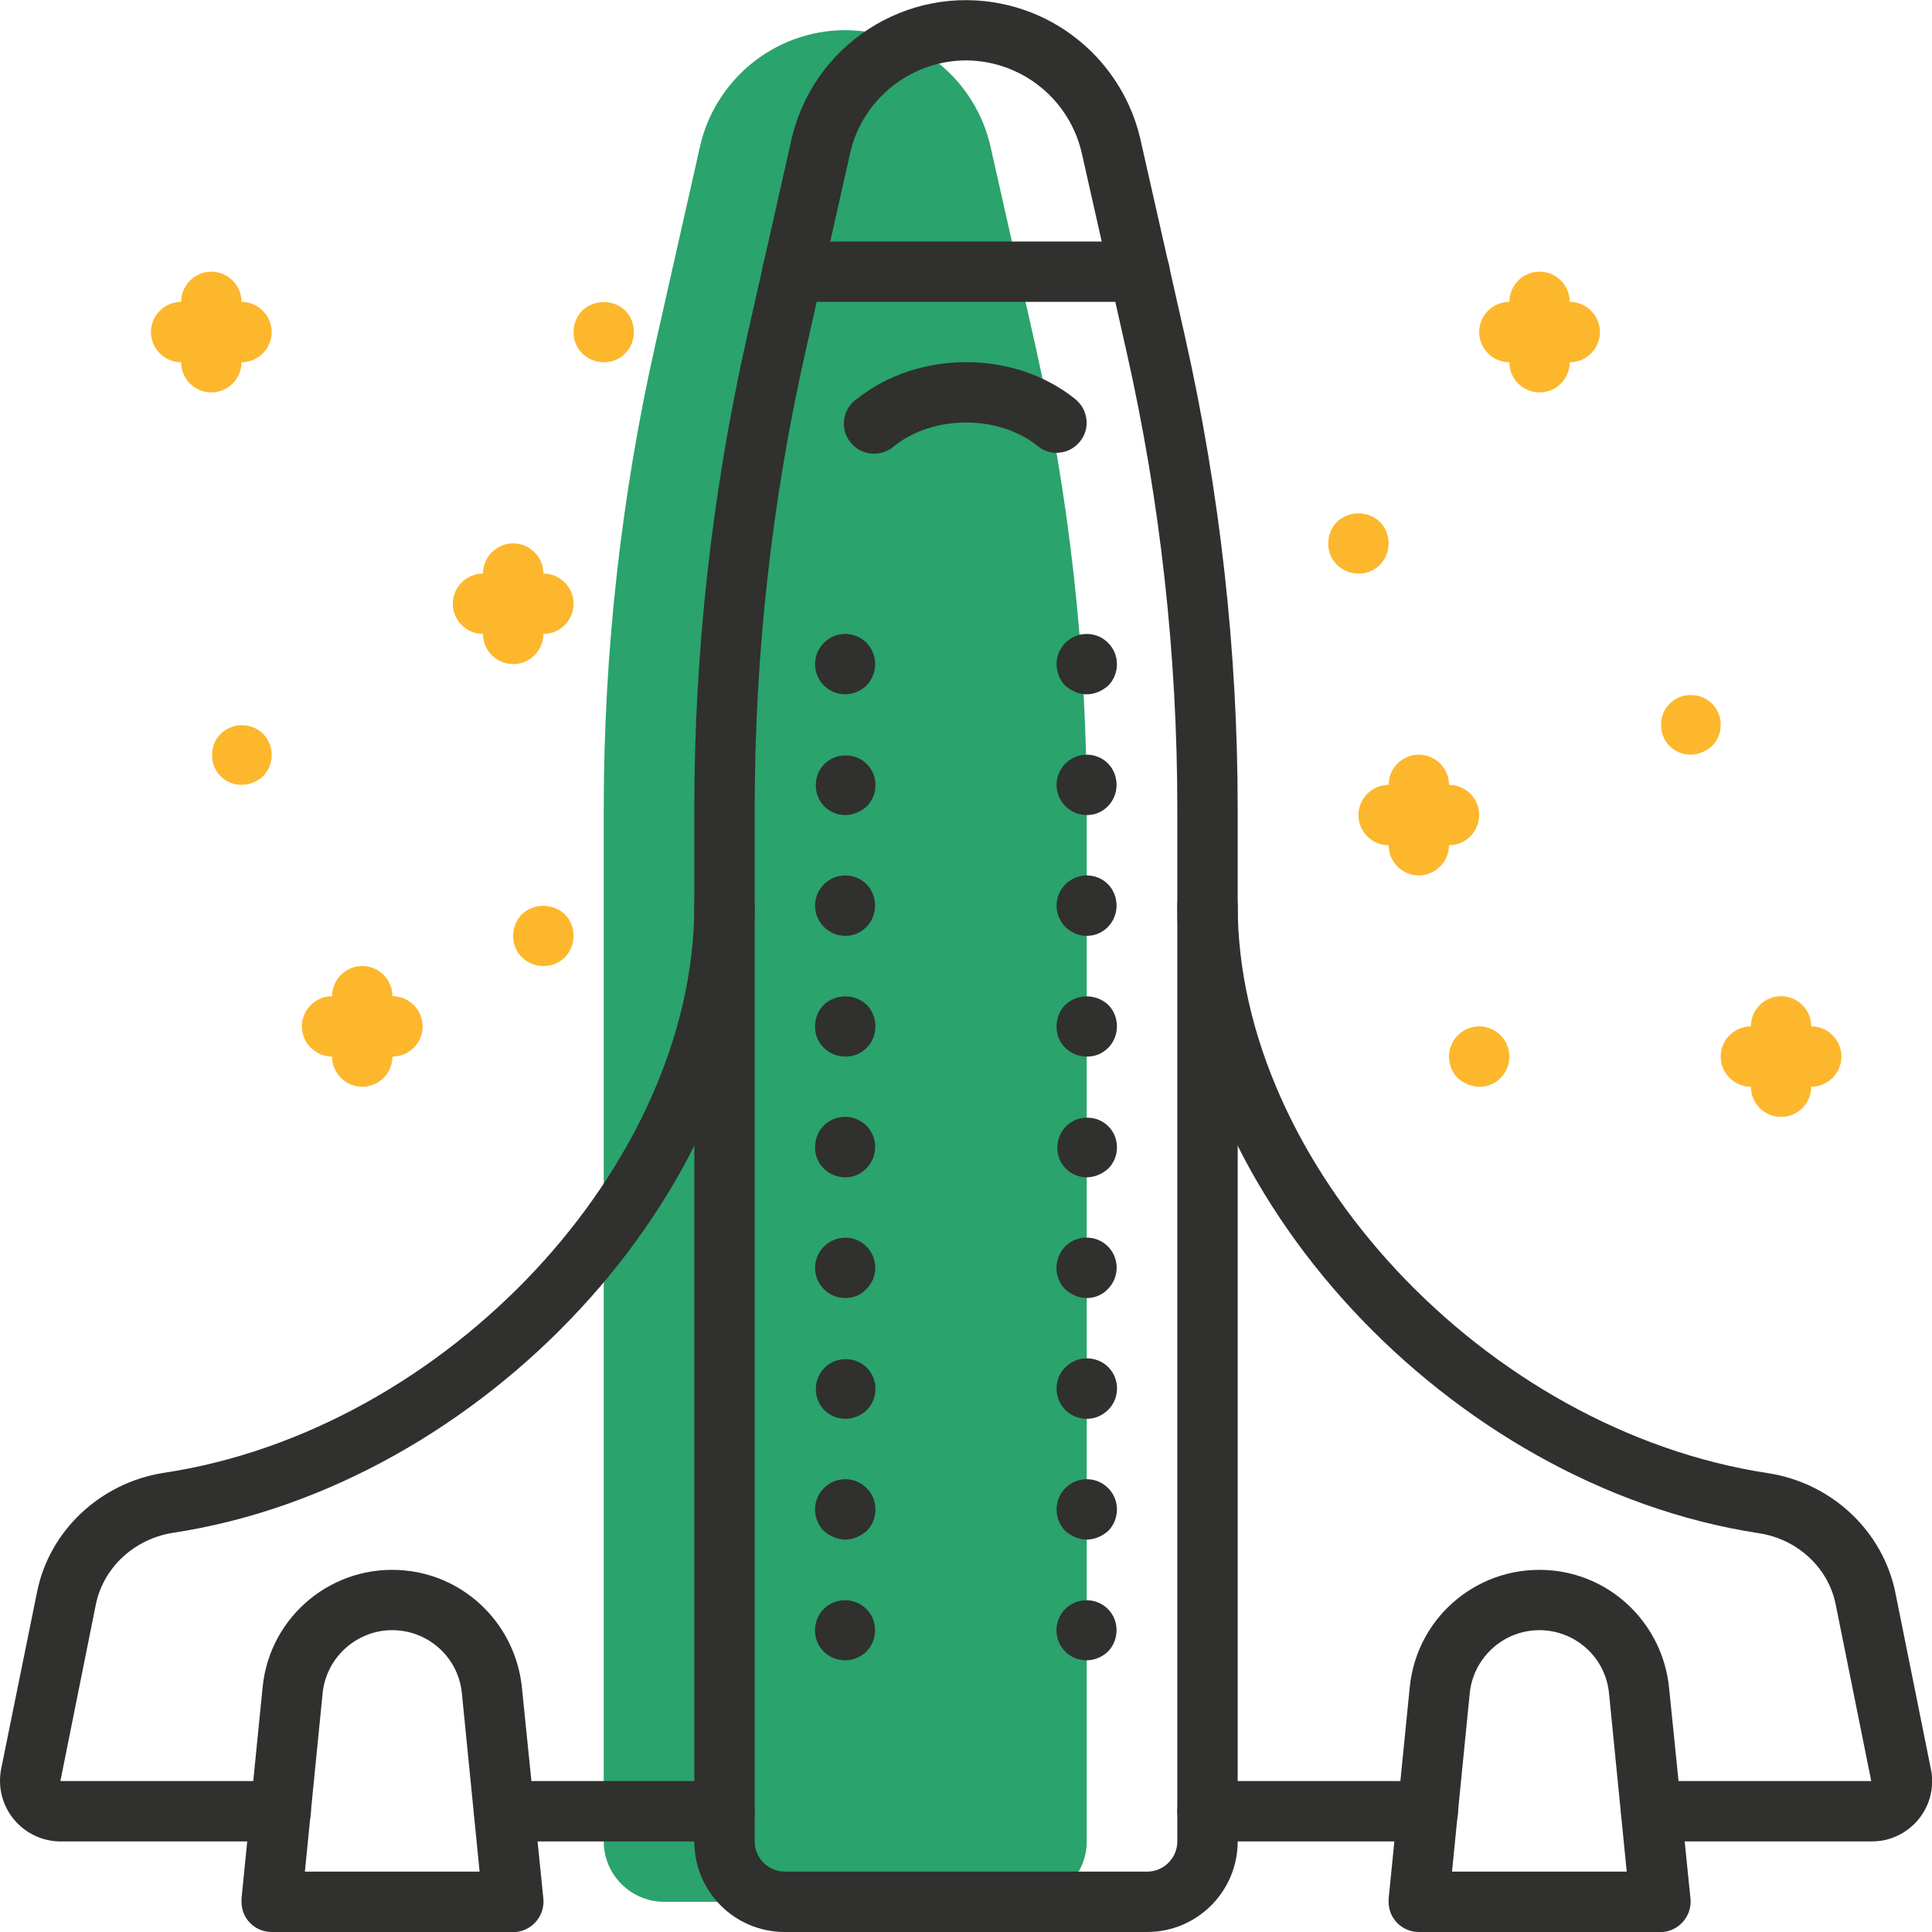
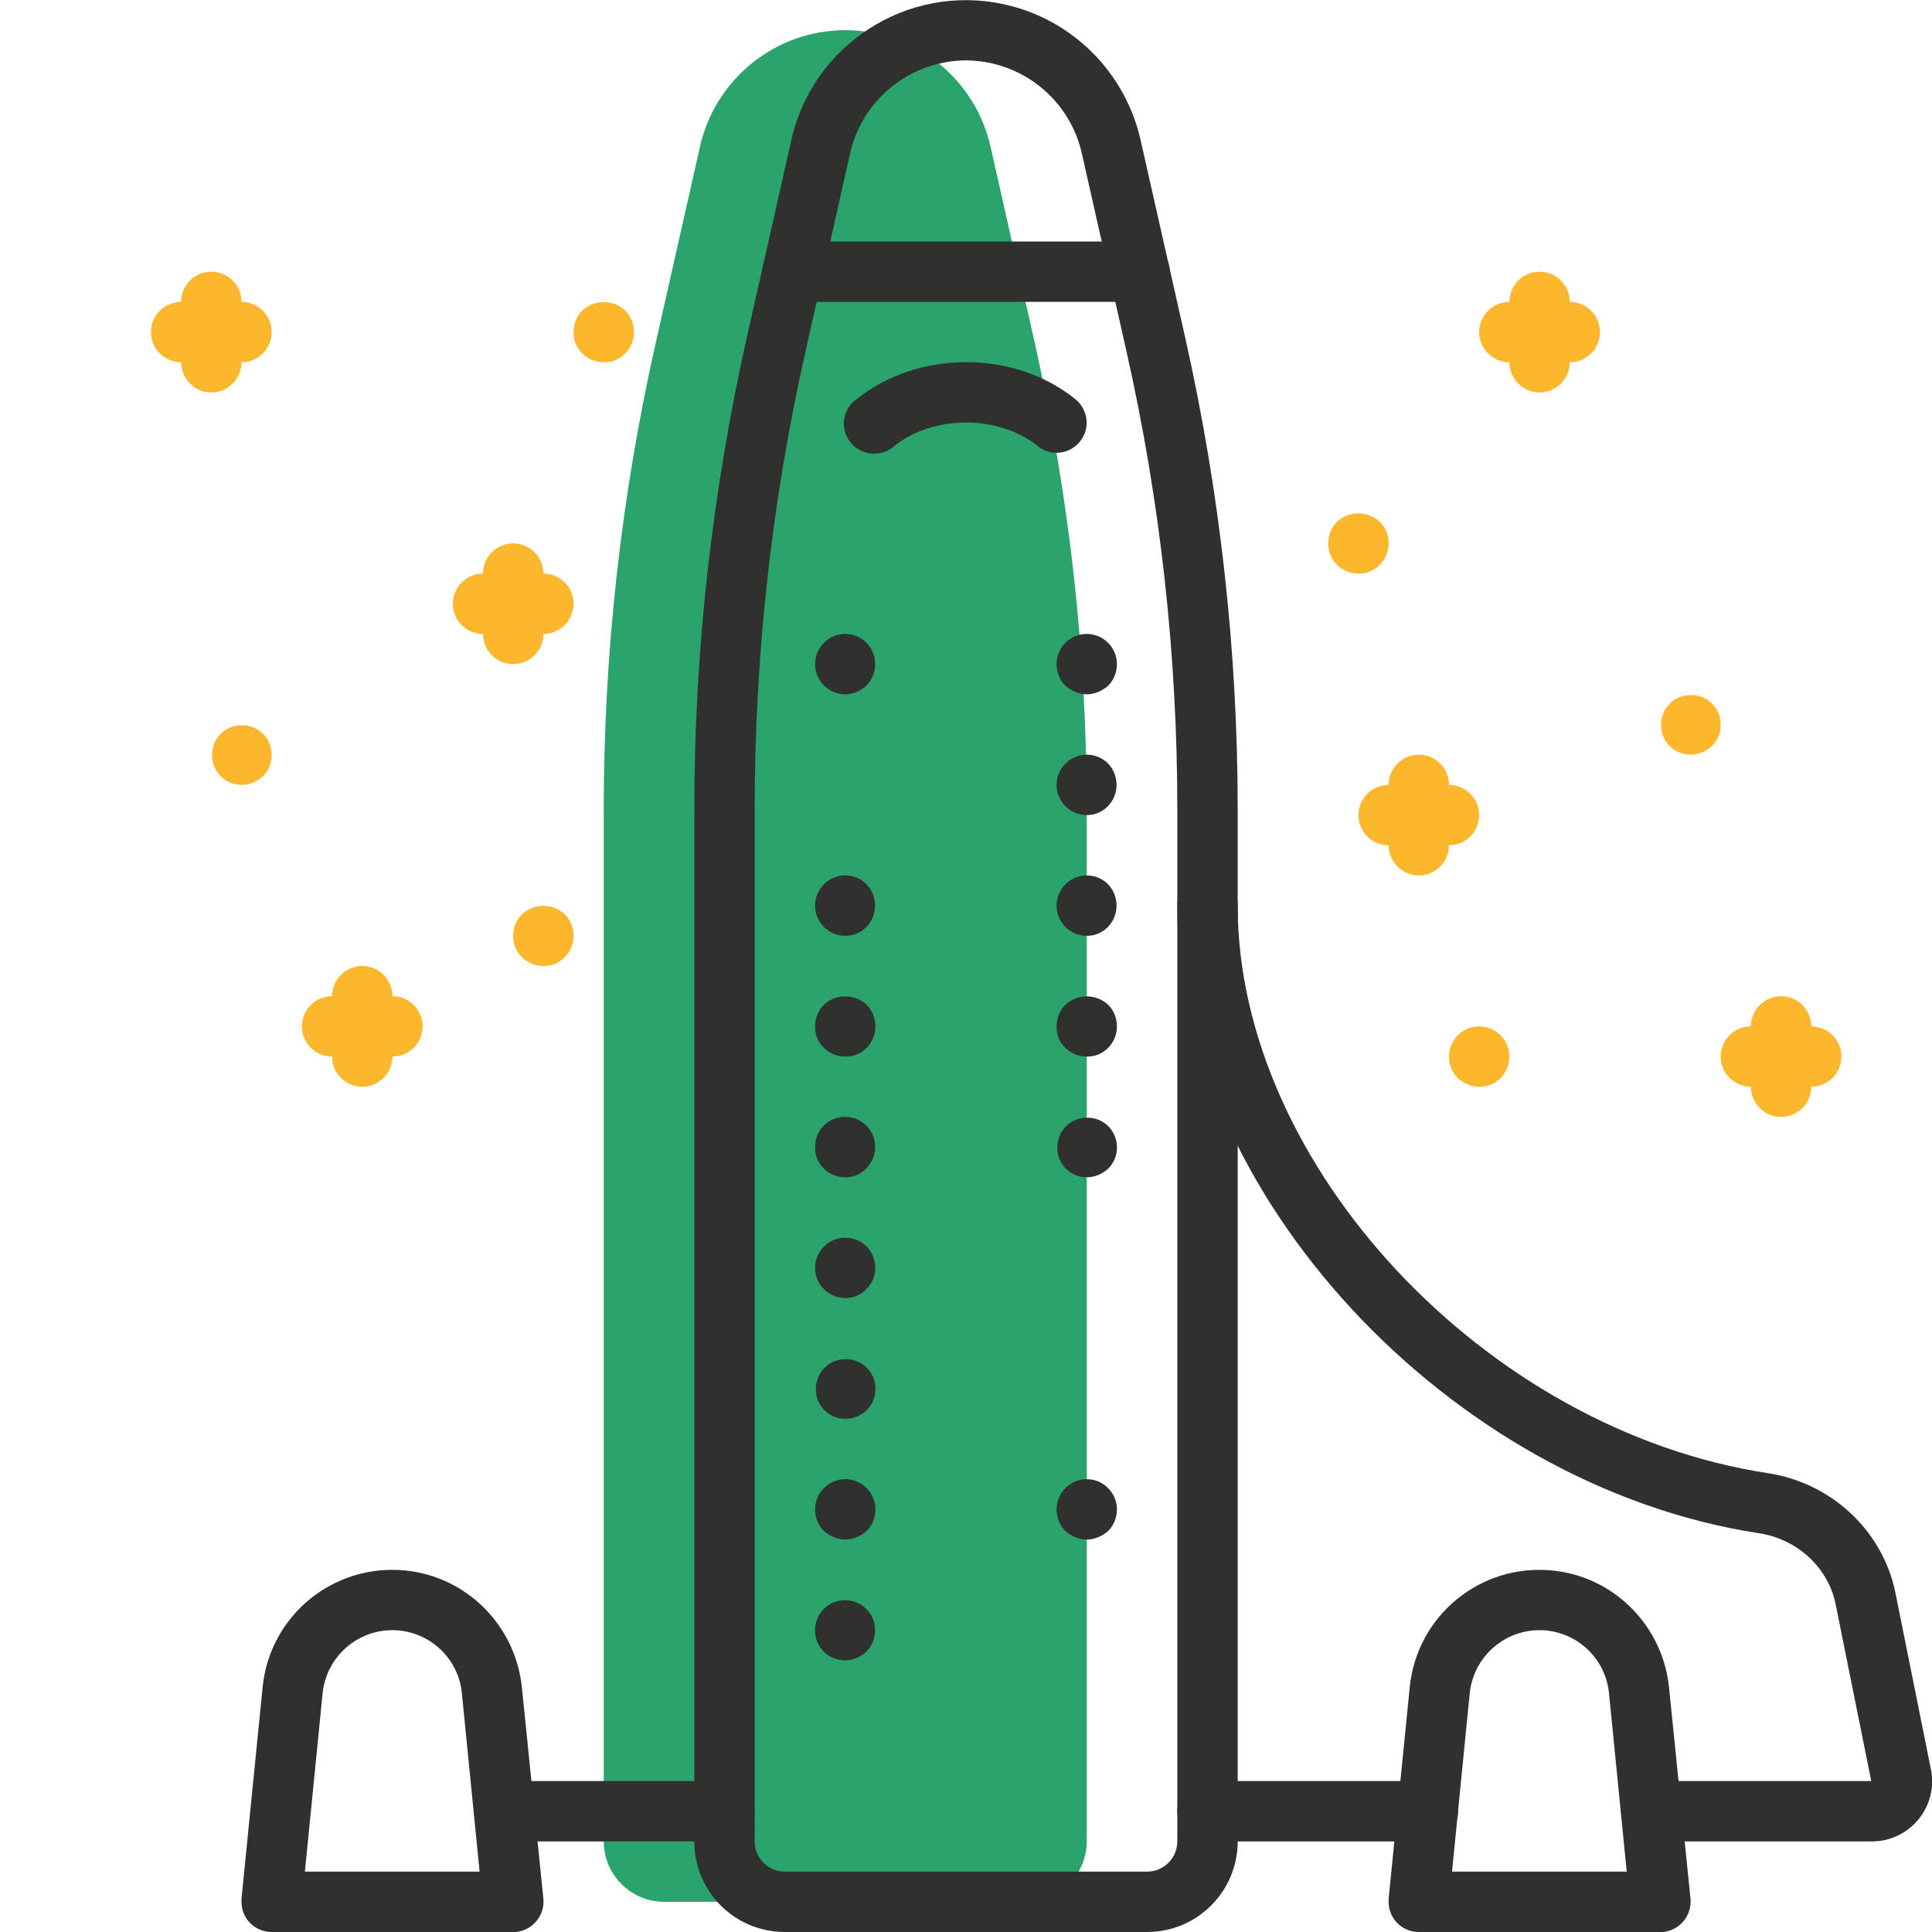
<svg xmlns="http://www.w3.org/2000/svg" version="1.1" id="Capa_1" x="0px" y="0px" viewBox="0 0 512 512" style="enable-background:new 0 0 512 512;" xml:space="preserve">
  <style type="text/css">
	.st0{fill:#2AA36C;}
	.st1{fill:#30302F;}
	.st2{fill:#FDB72D;}
</style>
  <title>mission</title>
  <path class="st0" d="M288,488V214.4c0-41.4-4.6-82.7-13.7-123.2l-11.7-51.9C258.7,21.1,242.6,8,224,8l0,0  c-18.6,0-34.7,13.1-38.6,31.3l-11.7,51.9c-9.1,40.4-13.7,81.7-13.7,123.2V488c0,8.8,7.2,16,16,16h96C280.8,504,288,496.8,288,488z" />
  <path class="st1" d="M304,512h-96c-13.3,0-24-10.7-24-24V214.4c0-42,4.7-83.9,13.9-124.9l11.7-51.9c5.5-25.6,30.7-42,56.3-36.5  c18.3,3.9,32.6,18.3,36.5,36.6l11.7,51.8c9.2,41,13.9,82.9,13.9,124.9V488C328,501.3,317.2,512,304,512z M256,16  c-14.9,0.1-27.7,10.5-30.8,25l-11.7,52c-9,39.8-13.5,80.5-13.5,121.4V488c0,4.4,3.6,8,8,8h96c4.4,0,8-3.6,8-8V214.4  c0-40.8-4.5-81.6-13.5-121.4l-11.7-51.9C283.7,26.5,270.9,16.1,256,16z" />
  <path class="st1" d="M136,512H72c-4.4,0-8-3.5-8-8c0-0.3,0-0.6,0-0.8l5.6-56.1c1.9-19,18.8-32.8,37.8-30.9  c16.3,1.6,29.2,14.6,30.9,30.9l5.7,56.1c0.4,4.4-2.8,8.3-7.2,8.8C136.5,512,136.3,512,136,512z M80.8,496h46.3l-4.7-47.3  c-1-10.2-10.1-17.6-20.3-16.6c-8.7,0.9-15.7,7.8-16.6,16.6L80.8,496z" />
  <path class="st1" d="M440,512h-64c-4.4,0-8-3.5-8-8c0-0.3,0-0.6,0-0.8l5.6-56.1c1.9-19,18.8-32.8,37.8-30.9  c16.3,1.6,29.2,14.6,30.9,30.9l5.7,56.1c0.4,4.4-2.8,8.3-7.2,8.8C440.5,512,440.3,512,440,512z M384.8,496h46.3l-4.7-47.3  c-1-10.2-10.1-17.6-20.3-16.6c-8.7,0.9-15.7,7.8-16.6,16.6L384.8,496z" />
  <path class="st1" d="M378.4,488H320c-4.4,0-8-3.6-8-8s3.6-8,8-8h58.4c4.4,0,8,3.6,8,8S382.8,488,378.4,488z" />
  <path class="st1" d="M192,488h-58.4c-4.4,0-8-3.6-8-8s3.6-8,8-8H192c4.4,0,8,3.6,8,8S196.4,488,192,488z" />
  <path class="st1" d="M495.9,488h-58.3c-4.4,0-8-3.6-8-8s3.6-8,8-8h58.3l-9.4-46.7c-1.9-9.8-10.2-17.5-20.5-19  C384,393.7,312,316,312,240c0-4.4,3.6-8,8-8s8,3.6,8,8c0,68.7,65.6,139,140.5,150.4c17,2.6,30.5,15.4,33.8,31.7l9.4,46.7  c1.8,8.7-3.8,17.1-12.5,18.9C498.1,487.9,497,488,495.9,488z" />
-   <path class="st1" d="M74.4,488H16.1C7.2,488,0,480.8,0,471.9c0-1,0.1-2.1,0.3-3.1l9.5-46.8c3.2-16.3,16.8-29.1,33.7-31.7  C118.3,379,184,308.7,184,240c0-4.4,3.6-8,8-8s8,3.6,8,8c0,76-72,153.7-154.1,166.2c-10.3,1.6-18.5,9.2-20.5,19L16,472h58.4  c4.4,0,8,3.6,8,8S78.8,488,74.4,488z" />
  <path class="st1" d="M302,80h-92c-4.4,0-8-3.6-8-8s3.6-8,8-8h92c4.4,0,8,3.6,8,8S306.4,80,302,80z" />
  <path class="st1" d="M280,120c-1.8,0-3.6-0.6-5-1.8c-10.3-8.3-27.7-8.3-38,0c-3.3,2.9-8.3,2.7-11.3-0.6s-2.7-8.3,0.6-11.3  c0.2-0.2,0.4-0.4,0.7-0.5c16.3-13.1,41.8-13.1,58,0c3.4,2.8,4,7.8,1.2,11.2C284.7,118.9,282.4,120,280,120z" />
  <path class="st1" d="M288,248c-4.4,0-8-3.6-8-8c0-4.4,3.6-8,8-8c2.1,0,4.1,0.8,5.6,2.3c1.5,1.5,2.3,3.6,2.3,5.7c0,4.4-3.5,8-7.8,8  C288.1,248,288,248,288,248z" />
  <path class="st1" d="M288,216c-4.4,0-8-3.6-8-8c0-4.4,3.6-8,8-8c2.1,0,4.1,0.8,5.6,2.3c1.5,1.5,2.3,3.6,2.3,5.7c0,4.4-3.5,8-7.8,8  C288.1,216,288,216,288,216z" />
  <path class="st1" d="M288,184c-2.1,0-4.1-0.9-5.7-2.3c-1.5-1.5-2.3-3.6-2.3-5.7c0-4.4,3.6-8,8-8s8,3.6,8,8c0,2.1-0.8,4.2-2.3,5.7  C292.1,183.1,290.1,184,288,184z" />
-   <path class="st1" d="M288,344c-2.1,0-4.1-0.9-5.7-2.3c-3.1-3.2-3.1-8.2,0-11.4c3.1-3.1,8.2-3.1,11.3,0c3.1,3.1,3.1,8.2,0,11.3  C292.1,343.2,290.1,344,288,344z" />
  <path class="st1" d="M288,312c-4.4,0-7.9-3.6-7.8-8s3.6-7.9,8-7.8c4.4,0,7.9,3.6,7.8,8c0,2.1-0.9,4.1-2.3,5.5  C292.1,311.1,290.1,312,288,312z" />
  <path class="st1" d="M288,280c-4.4,0-8-3.5-8-7.8c0-0.1,0-0.1,0-0.2c0-2.1,0.8-4.2,2.3-5.7c3.2-3,8.2-3,11.4,0  c1.5,1.5,2.3,3.6,2.3,5.7c0,4.4-3.5,8-7.8,8C288.1,280,288,280,288,280z" />
-   <path class="st1" d="M288,440c-2.1,0-4.2-0.8-5.7-2.3c-3.1-3.1-3.1-8.2,0-11.3c3.1-3.1,8.2-3.1,11.3,0c1.5,1.5,2.3,3.5,2.3,5.6  c0,2.1-0.8,4.2-2.3,5.7C292.1,439.1,290.1,440,288,440z" />
  <path class="st1" d="M288,408c-2.1,0-4.1-0.9-5.7-2.3c-1.5-1.5-2.3-3.6-2.3-5.7c0-4.4,3.6-8,8-8s8,3.6,8,8c0,2.1-0.8,4.2-2.3,5.7  C292.1,407.1,290.1,408,288,408z" />
-   <path class="st1" d="M288,376c-4.4,0-8-3.5-8-8c0-2.1,0.8-4.2,2.4-5.7c3.1-3.1,8.2-3.1,11.3,0c3.1,3.1,3.1,8.2,0,11.3  C292.1,375.2,290.1,376,288,376z" />
  <path class="st1" d="M224,248c-4.4,0-8-3.6-8-8c0-4.4,3.6-8,8-8c2.1,0,4.1,0.8,5.6,2.3c1.5,1.5,2.3,3.6,2.3,5.7c0,4.4-3.5,8-7.8,8  C224.1,248,224,248,224,248z" />
-   <path class="st1" d="M224,216c-4.4,0-7.9-3.6-7.8-8c0-4.4,3.6-7.9,8-7.8c4.4,0,7.9,3.6,7.8,8c0,2.1-0.9,4.1-2.3,5.5  C228.1,215.1,226.1,216,224,216z" />
  <path class="st1" d="M224,184c-4.4,0-8-3.6-8-8c0-4.4,3.6-8,8-8c2.1,0,4.1,0.8,5.6,2.3c3.1,3.2,3.1,8.2,0,11.4  C228.1,183.1,226.1,184,224,184z" />
  <path class="st1" d="M224,344c-4.4,0-8-3.6-8-8c0-4.4,3.6-8,8-8c2.1,0,4.1,0.8,5.6,2.3c3.1,3.1,3.2,8.2,0,11.3  C228.2,343.2,226.1,344,224,344z" />
  <path class="st1" d="M224,312c-4.4,0-8-3.5-8-7.8c0-0.1,0-0.1,0-0.2c0-2.1,0.8-4.2,2.3-5.7c3.1-3.1,8.2-3.1,11.3,0  c3.1,3.1,3.1,8.2,0,11.3C228.1,311.2,226.1,312,224,312z" />
  <path class="st1" d="M224,280c-4.4,0-8-3.5-8-7.8c0-0.1,0-0.1,0-0.2c0-2.1,0.8-4.2,2.3-5.7c3.2-3,8.2-3,11.4,0  c1.5,1.5,2.3,3.6,2.3,5.7c0,4.4-3.5,8-7.8,8C224.1,280,224,280,224,280z" />
  <path class="st1" d="M224,440c-2.1,0-4.2-0.8-5.7-2.3c-3.1-3.1-3.1-8.2,0-11.3c3.1-3.1,8.2-3.1,11.3,0c1.5,1.5,2.3,3.5,2.3,5.6  c0,2.1-0.8,4.2-2.3,5.7C228.1,439.1,226.1,440,224,440z" />
  <path class="st1" d="M224,408c-2.1,0-4.1-0.9-5.7-2.3c-1.5-1.5-2.3-3.6-2.3-5.7c0-4.4,3.6-8,8-8s8,3.6,8,8c0,2.1-0.8,4.2-2.3,5.7  C228.1,407.1,226.1,408,224,408z" />
  <path class="st1" d="M224,376c-4.4,0-7.9-3.6-7.8-8s3.6-7.9,8-7.8c4.4,0,7.9,3.6,7.8,8c0,2.1-0.9,4.1-2.3,5.5  C228.1,375.2,226.1,376,224,376z" />
  <path class="st2" d="M96,288c-4.4,0-8-3.6-8-8v-16c0-4.4,3.6-8,8-8s8,3.6,8,8v16C104,284.4,100.4,288,96,288z" />
  <path class="st2" d="M104,280H88c-4.4,0-8-3.6-8-8s3.6-8,8-8h16c4.4,0,8,3.6,8,8S108.4,280,104,280z" />
  <path class="st2" d="M136,176c-4.4,0-8-3.6-8-8v-16c0-4.4,3.6-8,8-8s8,3.6,8,8v16C144,172.4,140.4,176,136,176z" />
  <path class="st2" d="M144,168h-16c-4.4,0-8-3.6-8-8s3.6-8,8-8h16c4.4,0,8,3.6,8,8S148.4,168,144,168z" />
  <path class="st2" d="M56,104c-4.4,0-8-3.6-8-8V80c0-4.4,3.6-8,8-8s8,3.6,8,8v16C64,100.4,60.4,104,56,104z" />
  <path class="st2" d="M64,96H48c-4.4,0-8-3.6-8-8s3.6-8,8-8h16c4.4,0,8,3.6,8,8S68.4,96,64,96z" />
  <path class="st2" d="M408,104c-4.4,0-8-3.6-8-8V80c0-4.4,3.6-8,8-8s8,3.6,8,8v16C416,100.4,412.4,104,408,104z" />
  <path class="st2" d="M416,96h-16c-4.4,0-8-3.6-8-8s3.6-8,8-8h16c4.4,0,8,3.6,8,8S420.4,96,416,96z" />
  <path class="st2" d="M472,296c-4.4,0-8-3.6-8-8v-16c0-4.4,3.6-8,8-8s8,3.6,8,8v16C480,292.4,476.4,296,472,296z" />
  <path class="st2" d="M480,288h-16c-4.4,0-8-3.6-8-8s3.6-8,8-8h16c4.4,0,8,3.6,8,8S484.4,288,480,288z" />
  <path class="st2" d="M376,232c-4.4,0-8-3.6-8-8v-16c0-4.4,3.6-8,8-8s8,3.6,8,8v16C384,228.4,380.4,232,376,232z" />
  <path class="st2" d="M384,224h-16c-4.4,0-8-3.6-8-8s3.6-8,8-8h16c4.4,0,8,3.6,8,8S388.4,224,384,224z" />
  <path class="st2" d="M144,256c-4.4,0-8-3.5-8-7.8c0-0.1,0-0.1,0-0.2c0-2.1,0.8-4.2,2.3-5.7c3.2-3,8.2-3,11.4,0  c1.5,1.5,2.3,3.6,2.3,5.7c0,4.4-3.5,8-7.8,8C144.1,256,144,256,144,256z" />
  <path class="st2" d="M64,208c-4.4,0-7.9-3.6-7.8-8c0-4.4,3.6-7.9,8-7.8c4.4,0,7.9,3.6,7.8,8c0,2.1-0.9,4.1-2.3,5.5  C68.1,207.2,66.1,208,64,208z" />
  <path class="st2" d="M160,96c-4.4,0-8-3.5-8-7.8c0-0.1,0-0.1,0-0.2c0-2.1,0.8-4.2,2.3-5.7c3.2-3,8.2-3,11.4,0  c1.5,1.5,2.3,3.6,2.3,5.7c0,4.4-3.5,8-7.8,8C160.1,96,160,96,160,96z" />
  <path class="st2" d="M360,152c-4.4,0-8-3.5-8-7.8c0-0.1,0-0.1,0-0.2c0-2.1,0.8-4.2,2.3-5.7c3.2-3,8.2-3,11.4,0  c1.5,1.5,2.3,3.6,2.3,5.7c0,4.4-3.5,8-7.8,8C360.1,152,360,152,360,152z" />
  <path class="st2" d="M448,200c-4.4,0-7.9-3.6-7.8-8c0-4.4,3.6-7.9,8-7.8c4.4,0,7.9,3.6,7.8,8c0,2.1-0.9,4.1-2.3,5.5  C452.1,199.1,450.1,200,448,200z" />
  <path class="st2" d="M392,288c-2.1,0-4.1-0.9-5.7-2.3c-1.5-1.5-2.3-3.6-2.3-5.7c0-4.4,3.6-8,8-8s8,3.6,8,8c0,4.4-3.5,8-7.8,8  C392.1,288,392,288,392,288z" />
</svg>